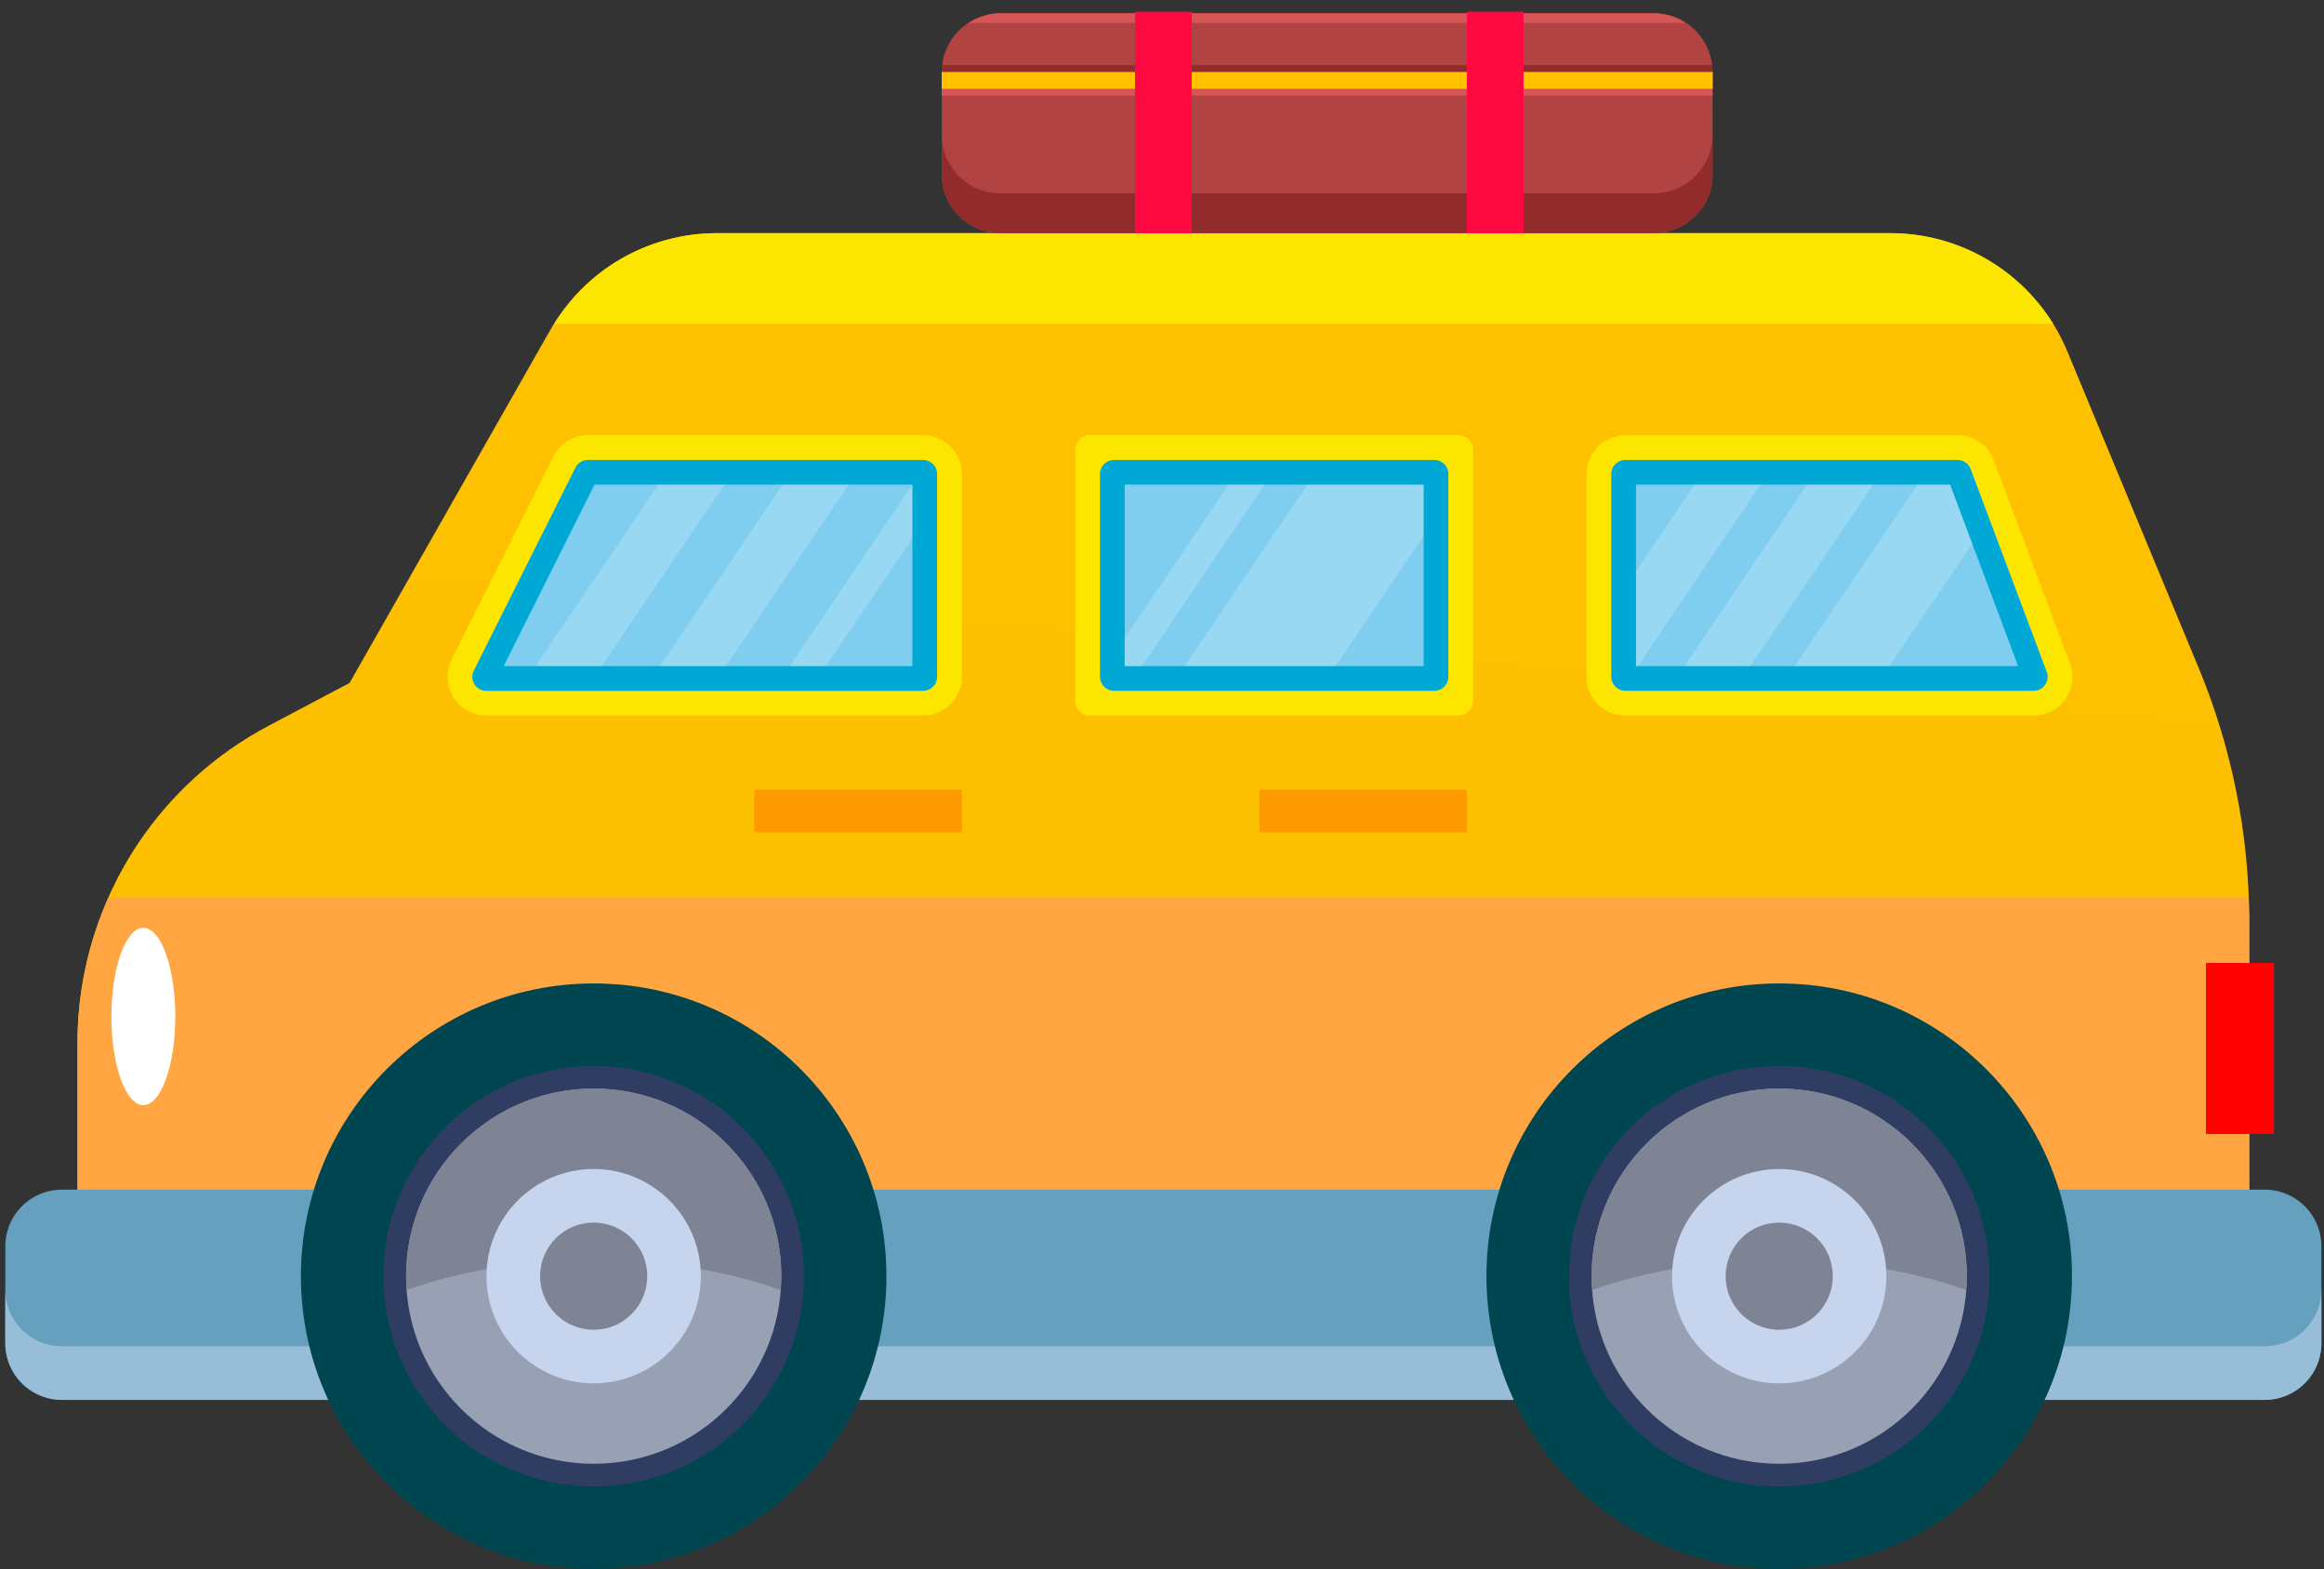
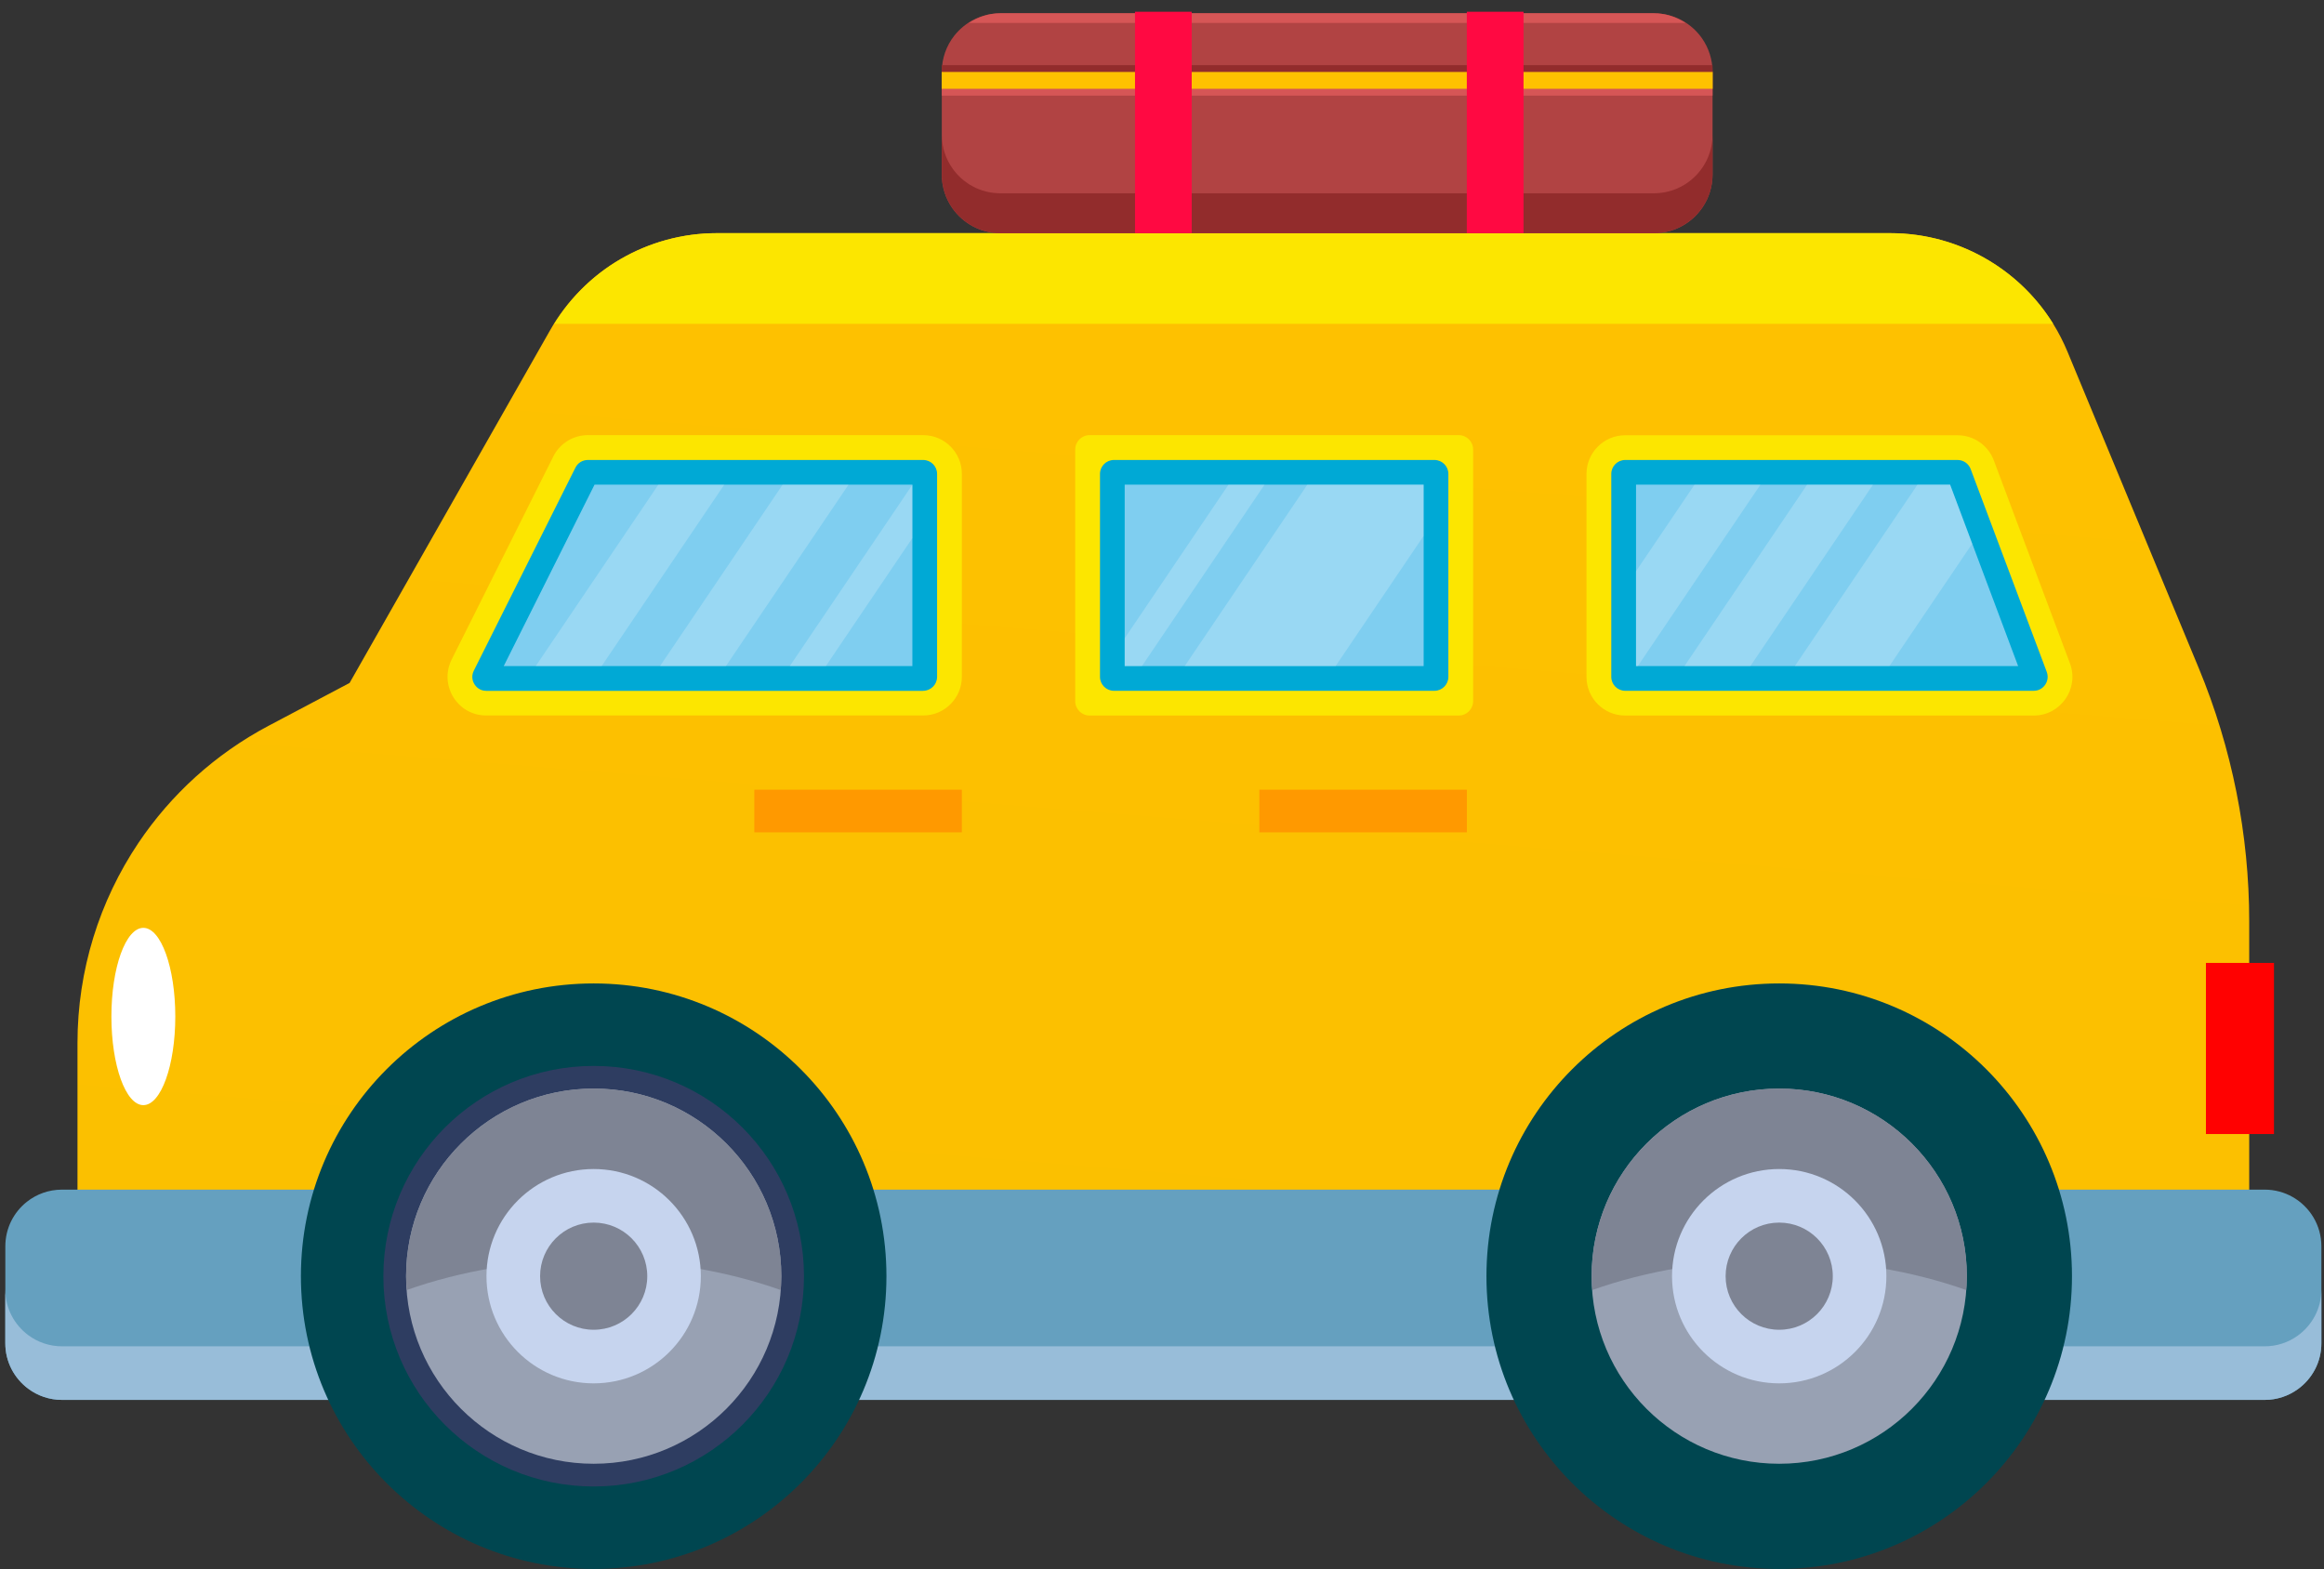
<svg xmlns="http://www.w3.org/2000/svg" width="194" height="131" viewBox="0 0 194 131" fill="none">
  <rect x="0" y="0" width="194" height="131" fill="#333333" stroke="none" />
  <path d="M6.468 112.398H187.757V76.94C187.757 73.306 187.399 69.692 186.693 66.145C185.986 62.599 184.932 59.123 183.54 55.766L172.582 29.351C171.241 26.122 168.928 23.501 166.062 21.771C163.615 20.297 160.769 19.468 157.791 19.468H59.845C56.964 19.468 54.195 20.241 51.789 21.643C49.384 23.041 47.342 25.067 45.919 27.575L29.183 57.015L22.411 60.597C17.964 62.952 14.268 66.335 11.561 70.363C8.301 75.215 6.468 81.008 6.468 87.068V112.398Z" fill="url(#paint0_linear_247_256)" />
-   <path d="M187.757 76.94V112.398H6.468V87.069C6.468 82.79 7.395 78.654 9.079 74.882H187.706C187.732 75.568 187.757 76.254 187.757 76.94Z" fill="#FFA642" />
  <path d="M5.179 116.872H189.047C190.081 116.872 191.038 116.539 191.816 115.976C193.004 115.117 193.782 113.719 193.782 112.138V104.051C193.782 102.285 192.814 100.745 191.381 99.931C190.695 99.542 189.897 99.317 189.047 99.317H5.174C4.068 99.317 3.045 99.696 2.241 100.335C1.146 101.2 0.445 102.541 0.445 104.051V112.138C0.445 113.694 1.192 115.07 2.354 115.935C3.142 116.524 4.119 116.872 5.179 116.872Z" fill="#65A0BF" />
  <path d="M2.354 111.461C3.142 112.05 4.12 112.398 5.179 112.398H189.047C190.081 112.398 191.038 112.065 191.816 111.502C193.004 110.642 193.782 109.245 193.782 107.664V112.137C193.782 113.718 193.009 115.116 191.816 115.975C191.038 116.538 190.081 116.871 189.047 116.871H5.174C4.114 116.871 3.137 116.523 2.349 115.934C1.192 115.07 0.44 113.693 0.44 112.137V107.664C0.445 109.219 1.192 110.596 2.354 111.461Z" fill="#98BDD9" />
  <path d="M46.267 27.038C47.67 24.786 49.558 22.933 51.785 21.638C54.19 20.241 56.959 19.463 59.841 19.463H157.786C160.765 19.463 163.615 20.287 166.057 21.766C168.206 23.061 170.044 24.857 171.395 27.038H46.267Z" fill="#FCE600" />
  <path d="M135.665 59.738H169.767C172.024 59.738 173.58 57.486 172.792 55.377L166.435 38.431C165.964 37.172 164.757 36.338 163.411 36.338H135.665C133.884 36.338 132.436 37.781 132.436 39.567V56.514C132.436 58.289 133.879 59.738 135.665 59.738ZM89.756 58.535V37.53C89.756 36.865 90.293 36.328 90.959 36.328H121.77C122.435 36.328 122.972 36.865 122.972 37.53V58.535C122.972 59.2 122.435 59.738 121.77 59.738H90.959C90.293 59.738 89.756 59.2 89.756 58.535ZM37.704 55.06L46.185 38.114C46.733 37.019 47.849 36.328 49.072 36.328H77.063C78.844 36.328 80.292 37.771 80.292 39.557V56.503C80.292 58.284 78.849 59.733 77.063 59.733H40.591C38.191 59.738 36.63 57.209 37.704 55.06Z" fill="#FCE600" />
  <path d="M77.063 57.671C77.703 57.671 78.225 57.148 78.225 56.509V39.563C78.225 38.923 77.703 38.401 77.063 38.401H49.072C48.627 38.401 48.228 38.647 48.033 39.046L39.552 55.992C39.291 56.514 39.501 56.959 39.603 57.123C39.706 57.287 40.008 57.676 40.591 57.676H77.063V57.671ZM170.725 57.169C170.622 57.318 170.32 57.671 169.767 57.671H135.665C135.026 57.671 134.504 57.148 134.504 56.509V39.563C134.504 38.923 135.026 38.401 135.665 38.401H163.411C163.892 38.401 164.332 38.703 164.501 39.153L170.858 56.099C171.047 56.616 170.827 57.021 170.725 57.169ZM92.986 57.671C92.346 57.671 91.824 57.148 91.824 56.509V39.563C91.824 38.923 92.346 38.401 92.986 38.401H119.743C120.383 38.401 120.905 38.923 120.905 39.563V56.509C120.905 57.148 120.383 57.671 119.743 57.671H92.986Z" fill="#00A9D5" />
  <path d="M168.467 55.607L162.791 40.463H136.571V55.607H168.467ZM76.162 40.463V55.607H42.05L49.63 40.463H76.162ZM93.886 55.607V40.463H118.842V55.607H93.886Z" fill="#7FCEF0" />
  <path opacity="0.2" d="M164.633 45.388L162.786 40.459H160.068L149.832 55.603H157.724L164.633 45.388ZM150.85 40.464H156.352L146.116 55.609H140.614L150.85 40.464ZM141.453 40.464H146.955L136.719 55.609H136.565V47.696L141.453 40.464ZM102.55 40.464H105.56L95.324 55.609H93.885V53.285L102.55 40.464ZM54.957 40.464H60.459L50.223 55.609H44.721L54.957 40.464ZM109.132 40.464H118.836V44.743L111.492 55.609H98.896L109.132 40.464ZM65.331 40.464H70.833L60.597 55.609H55.095L65.331 40.464ZM68.94 55.609H65.93L76.161 40.469V44.922L68.94 55.609Z" fill="white" />
  <path d="M11.966 92.263C10.493 92.263 9.299 88.95 9.299 84.863C9.299 80.775 10.493 77.462 11.966 77.462C13.439 77.462 14.633 80.775 14.633 84.863C14.633 88.95 13.439 92.263 11.966 92.263Z" fill="white" />
  <path d="M184.144 80.39H189.825V94.675H184.144V80.39Z" fill="#FF0101" />
  <path d="M148.523 130.982C135.025 130.982 124.084 120.04 124.084 106.543C124.084 93.045 135.025 82.103 148.523 82.103C162.02 82.103 172.962 93.045 172.962 106.543C172.962 120.04 162.02 130.982 148.523 130.982Z" fill="#004650" />
-   <path d="M148.522 124.098C138.827 124.098 130.967 116.238 130.967 106.543C130.967 96.847 138.827 88.988 148.522 88.988C158.218 88.988 166.078 96.847 166.078 106.543C166.078 116.238 158.218 124.098 148.522 124.098Z" fill="#2E3D61" />
  <path d="M148.522 122.203C139.872 122.203 132.86 115.191 132.86 106.542C132.86 97.892 139.872 90.88 148.522 90.88C157.171 90.88 164.183 97.892 164.183 106.542C164.183 115.191 157.171 122.203 148.522 122.203Z" fill="#98A1B3" />
  <path d="M148.521 105.165C142.764 105.165 137.41 106.102 132.921 107.698C132.891 107.315 132.865 106.931 132.865 106.542C132.865 97.892 139.877 90.88 148.527 90.88C157.176 90.88 164.188 97.892 164.188 106.542C164.188 106.931 164.157 107.315 164.132 107.698C159.633 106.107 154.279 105.165 148.521 105.165Z" fill="#7E8494" />
  <path d="M148.523 115.49C143.582 115.49 139.576 111.485 139.576 106.544C139.576 101.603 143.582 97.597 148.523 97.597C153.464 97.597 157.469 101.603 157.469 106.544C157.469 111.485 153.464 115.49 148.523 115.49Z" fill="#C6D4EE" />
  <path d="M148.522 111.016C146.052 111.016 144.049 109.013 144.049 106.543C144.049 104.072 146.052 102.069 148.522 102.069C150.993 102.069 152.995 104.072 152.995 106.543C152.995 109.013 150.993 111.016 148.522 111.016Z" fill="#7E8494" />
  <path d="M49.558 130.982C36.061 130.982 25.119 120.04 25.119 106.543C25.119 93.045 36.061 82.103 49.558 82.103C63.056 82.103 73.997 93.045 73.997 106.543C73.997 120.04 63.056 130.982 49.558 130.982Z" fill="#004650" />
  <path d="M49.558 124.099C39.862 124.099 32.003 116.239 32.003 106.544C32.003 96.849 39.862 88.989 49.558 88.989C59.253 88.989 67.113 96.849 67.113 106.544C67.113 116.239 59.253 124.099 49.558 124.099Z" fill="#2E3D61" />
  <path d="M49.559 122.203C40.909 122.203 33.897 115.191 33.897 106.542C33.897 97.892 40.909 90.88 49.559 90.88C58.208 90.88 65.22 97.892 65.22 106.542C65.22 115.191 58.208 122.203 49.559 122.203Z" fill="#98A1B3" />
  <path d="M49.558 105.165C43.8 105.165 38.446 106.102 33.958 107.698C33.927 107.315 33.901 106.931 33.901 106.542C33.901 97.892 40.913 90.88 49.563 90.88C58.212 90.88 65.224 97.892 65.224 106.542C65.224 106.931 65.193 107.315 65.168 107.698C60.669 106.107 55.316 105.165 49.558 105.165Z" fill="#7E8494" />
  <path d="M49.557 115.49C44.616 115.49 40.61 111.485 40.61 106.544C40.61 101.603 44.616 97.597 49.557 97.597C54.498 97.597 58.503 101.603 58.503 106.544C58.503 111.485 54.498 115.49 49.557 115.49Z" fill="#C6D4EE" />
  <path d="M49.558 111.016C47.088 111.016 45.085 109.013 45.085 106.543C45.085 104.072 47.088 102.069 49.558 102.069C52.029 102.069 54.032 104.072 54.032 106.543C54.032 109.013 52.029 111.016 49.558 111.016Z" fill="#7E8494" />
  <path d="M83.511 19.468H138.065C138.741 19.468 139.385 19.33 139.969 19.084C141.724 18.342 142.958 16.602 142.958 14.575V6.002C142.958 4.958 142.63 3.996 142.078 3.198C141.192 1.933 139.728 1.109 138.065 1.109H83.511C81.95 1.109 80.558 1.841 79.657 2.983C79.007 3.812 78.618 4.861 78.618 6.002V14.575C78.618 15.624 78.946 16.592 79.509 17.39C80.394 18.644 81.853 19.468 83.511 19.468Z" fill="#B14343" />
  <path d="M83.511 16.136H138.065C138.741 16.136 139.385 15.998 139.969 15.752C141.724 15.01 142.958 13.27 142.958 11.243V14.57C142.958 16.597 141.724 18.337 139.969 19.079C139.385 19.325 138.741 19.463 138.065 19.463H83.511C81.858 19.463 80.394 18.639 79.509 17.385C78.951 16.592 78.618 15.619 78.618 14.57V11.243C78.618 12.292 78.946 13.26 79.509 14.058C80.394 15.317 81.853 16.136 83.511 16.136Z" fill="#922C2C" />
  <path d="M78.618 6.002H142.958V7.42H78.618V6.002Z" fill="#FFC100" />
  <path d="M78.618 6.002H142.958V7.42H78.618V6.002Z" fill="#FFC100" />
  <path d="M78.618 5.44H142.958V6.003H78.618V5.44Z" fill="#922C2C" />
  <path d="M78.618 7.421H142.958V7.984H78.618V7.421Z" fill="#D65656" />
  <path d="M80.881 1.913C81.644 1.422 82.534 1.109 83.512 1.109H138.066C139.043 1.109 139.934 1.422 140.697 1.913H80.881Z" fill="#D65656" />
  <path d="M122.445 0.981H127.179V19.468H122.445V0.981Z" fill="#FF0942" />
  <path d="M94.746 0.981H99.48V19.468H94.746V0.981Z" fill="#FF0942" />
  <path d="M62.967 65.93H80.292V69.487H62.967V65.93Z" fill="#FF9900" />
  <path d="M105.125 65.93H122.45V69.487H105.125V65.93Z" fill="#FF9900" />
  <defs>
    <linearGradient id="paint0_linear_247_256" x1="140.72" y1="-2.296" x2="121.633" y2="233.207" gradientUnits="userSpaceOnUse">
      <stop stop-color="#FFC100" />
      <stop offset="0.5" stop-color="#FBC000" />
      <stop offset="1" stop-color="#F2B000" />
    </linearGradient>
  </defs>
</svg>